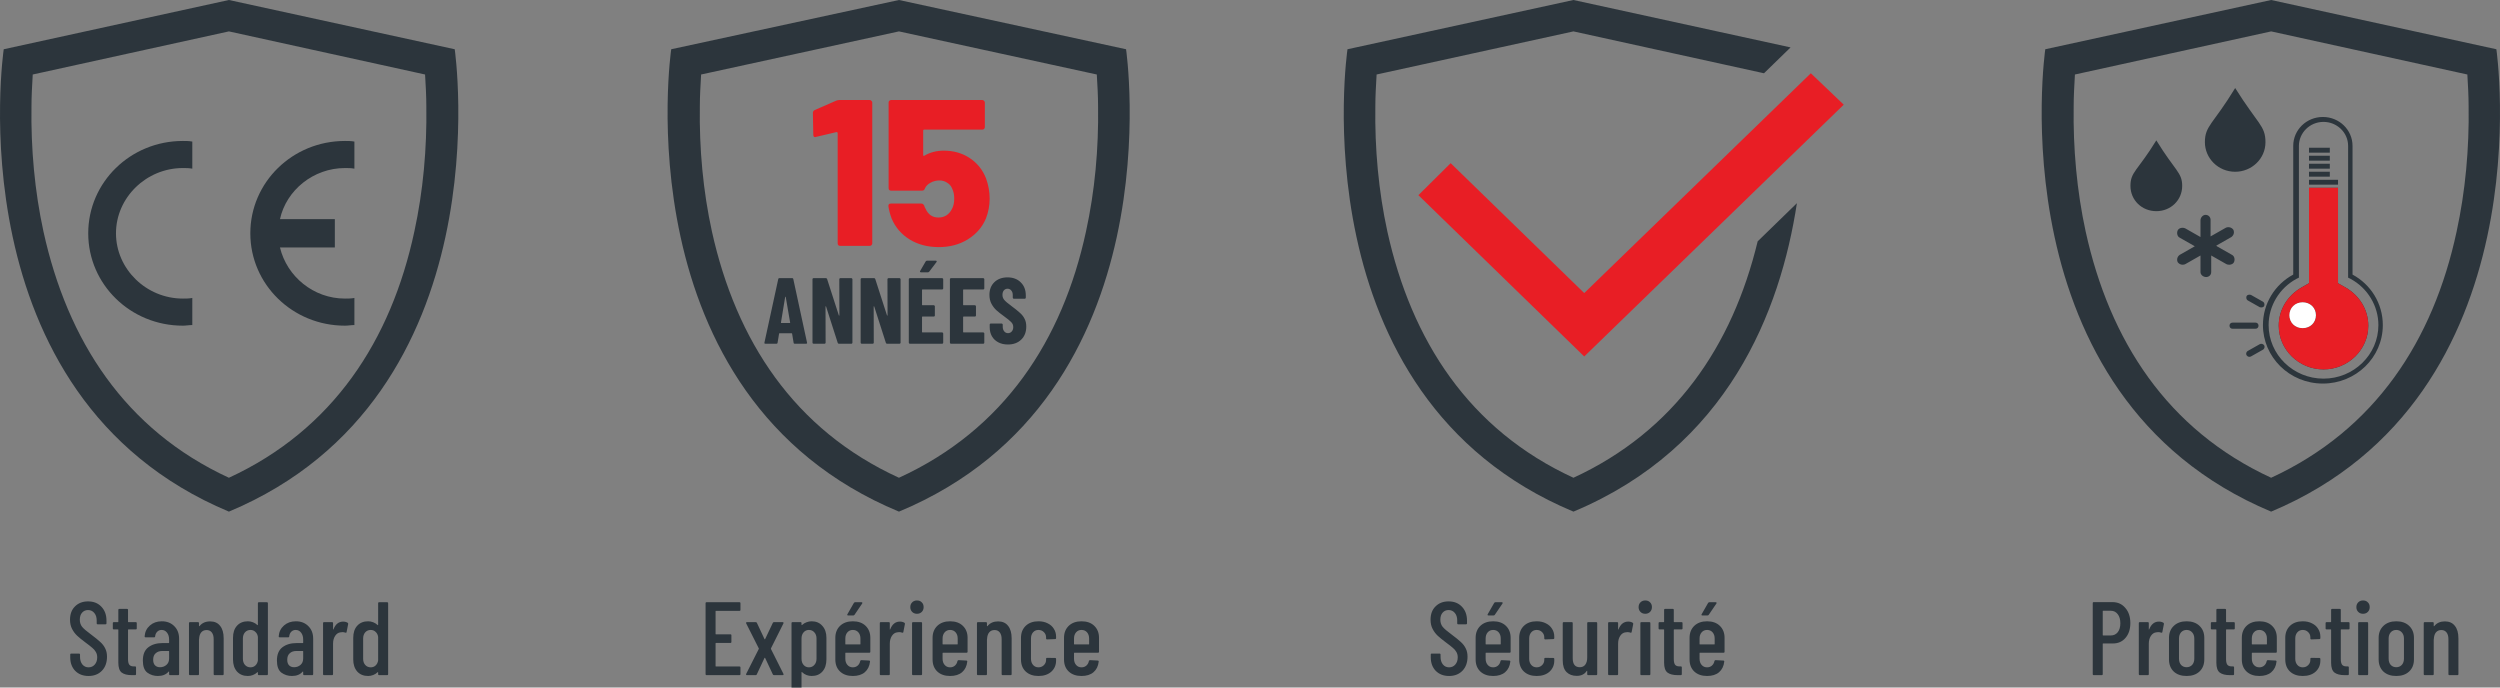
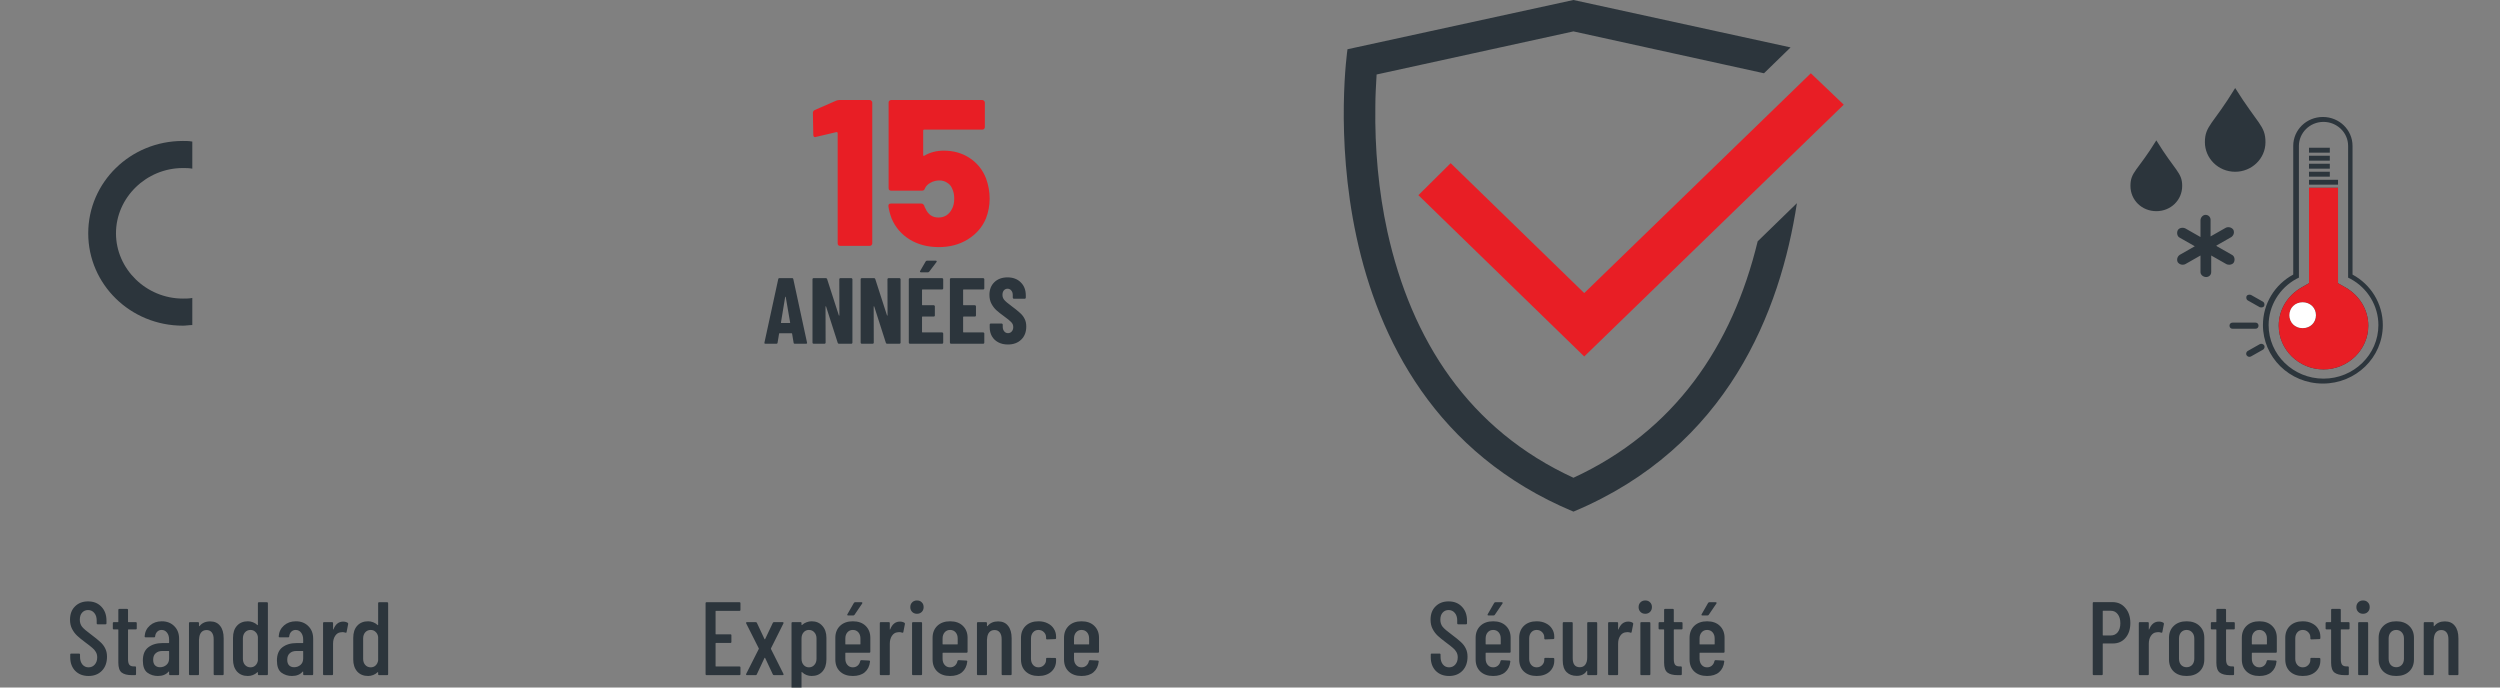
<svg xmlns="http://www.w3.org/2000/svg" width="240" height="66" viewBox="0 0 240 66" fill="none">
  <rect x="0" y="0" width="240" height="66" fill="#808080" stroke="none" />
  <g clip-path="url(#clip0_1_1031)">
    <path d="M8.502 64.894C7.975 64.894 7.549 64.731 7.222 64.404C6.902 64.071 6.742 63.637 6.742 63.104V62.844C6.742 62.777 6.775 62.744 6.842 62.744H7.582C7.649 62.744 7.682 62.777 7.682 62.844V63.054C7.682 63.361 7.759 63.607 7.912 63.794C8.065 63.974 8.262 64.064 8.502 64.064C8.742 64.064 8.939 63.977 9.092 63.804C9.252 63.624 9.332 63.391 9.332 63.104C9.332 62.911 9.289 62.741 9.202 62.594C9.122 62.447 9.012 62.317 8.872 62.204C8.739 62.084 8.519 61.911 8.212 61.684C7.872 61.431 7.605 61.214 7.412 61.034C7.219 60.854 7.055 60.637 6.922 60.384C6.789 60.131 6.722 59.834 6.722 59.494C6.722 58.954 6.882 58.527 7.202 58.214C7.522 57.894 7.939 57.734 8.452 57.734C8.985 57.734 9.412 57.904 9.732 58.244C10.059 58.584 10.222 59.031 10.222 59.584V59.834C10.222 59.901 10.189 59.934 10.122 59.934H9.382C9.315 59.934 9.282 59.901 9.282 59.834V59.564C9.282 59.264 9.205 59.024 9.052 58.844C8.899 58.657 8.699 58.564 8.452 58.564C8.219 58.564 8.029 58.647 7.882 58.814C7.735 58.974 7.662 59.201 7.662 59.494C7.662 59.761 7.735 59.987 7.882 60.174C8.029 60.354 8.312 60.597 8.732 60.904C9.132 61.204 9.432 61.447 9.632 61.634C9.839 61.821 9.995 62.027 10.102 62.254C10.215 62.474 10.272 62.737 10.272 63.044C10.272 63.604 10.109 64.054 9.782 64.394C9.455 64.727 9.029 64.894 8.502 64.894ZM13.13 60.324C13.13 60.391 13.097 60.424 13.03 60.424H12.33C12.303 60.424 12.29 60.437 12.29 60.464V63.274C12.29 63.541 12.336 63.727 12.43 63.834C12.523 63.934 12.67 63.981 12.87 63.974H12.96C13.027 63.974 13.06 64.007 13.06 64.074V64.714C13.06 64.781 13.027 64.814 12.96 64.814H12.65C12.223 64.814 11.9 64.731 11.68 64.564C11.466 64.397 11.36 64.081 11.36 63.614V60.464C11.36 60.437 11.347 60.424 11.32 60.424H10.93C10.863 60.424 10.83 60.391 10.83 60.324V59.824C10.83 59.757 10.863 59.724 10.93 59.724H11.32C11.347 59.724 11.36 59.711 11.36 59.684V58.554C11.36 58.487 11.393 58.454 11.46 58.454H12.19C12.257 58.454 12.29 58.487 12.29 58.554V59.684C12.29 59.711 12.303 59.724 12.33 59.724H13.03C13.097 59.724 13.13 59.757 13.13 59.824V60.324ZM15.534 59.644C16.02 59.644 16.417 59.797 16.724 60.104C17.037 60.411 17.194 60.814 17.194 61.314V64.714C17.194 64.781 17.16 64.814 17.094 64.814H16.334C16.267 64.814 16.234 64.781 16.234 64.714V64.494C16.234 64.481 16.227 64.471 16.214 64.464C16.207 64.457 16.197 64.461 16.184 64.474C15.95 64.754 15.607 64.894 15.154 64.894C14.774 64.894 14.437 64.787 14.144 64.574C13.857 64.354 13.714 63.967 13.714 63.414C13.714 62.834 13.887 62.411 14.234 62.144C14.587 61.871 15.047 61.734 15.614 61.734H16.194C16.22 61.734 16.234 61.721 16.234 61.694V61.404C16.234 61.124 16.167 60.901 16.034 60.734C15.9 60.561 15.727 60.474 15.514 60.474C15.347 60.474 15.207 60.531 15.094 60.644C14.98 60.757 14.914 60.904 14.894 61.084C14.894 61.151 14.86 61.184 14.794 61.184H13.984C13.917 61.184 13.884 61.151 13.884 61.084C13.917 60.657 14.087 60.311 14.394 60.044C14.7 59.777 15.08 59.644 15.534 59.644ZM15.364 64.054C15.597 64.054 15.8 63.981 15.974 63.834C16.147 63.687 16.234 63.481 16.234 63.214V62.534C16.234 62.507 16.22 62.494 16.194 62.494H15.584C15.317 62.494 15.104 62.567 14.944 62.714C14.784 62.854 14.704 63.061 14.704 63.334C14.704 63.574 14.764 63.754 14.884 63.874C15.004 63.994 15.164 64.054 15.364 64.054ZM20.172 59.654C20.592 59.654 20.912 59.797 21.132 60.084C21.358 60.364 21.472 60.764 21.472 61.284V64.714C21.472 64.781 21.438 64.814 21.372 64.814H20.612C20.545 64.814 20.512 64.781 20.512 64.714V61.364C20.512 61.084 20.452 60.867 20.332 60.714C20.212 60.561 20.045 60.484 19.832 60.484C19.612 60.484 19.438 60.561 19.312 60.714C19.192 60.861 19.125 61.071 19.112 61.344C19.112 61.384 19.108 61.404 19.102 61.404V64.714C19.102 64.781 19.068 64.814 19.002 64.814H18.242C18.175 64.814 18.142 64.781 18.142 64.714V59.824C18.142 59.757 18.175 59.724 18.242 59.724H19.002C19.068 59.724 19.102 59.757 19.102 59.824V60.094C19.102 60.107 19.108 60.117 19.122 60.124C19.135 60.124 19.148 60.114 19.162 60.094C19.402 59.801 19.738 59.654 20.172 59.654ZM24.758 57.914C24.758 57.847 24.791 57.814 24.858 57.814H25.618C25.685 57.814 25.718 57.847 25.718 57.914V64.714C25.718 64.781 25.685 64.814 25.618 64.814H24.858C24.791 64.814 24.758 64.781 24.758 64.714V64.554C24.758 64.541 24.752 64.531 24.738 64.524C24.732 64.517 24.721 64.521 24.708 64.534C24.581 64.654 24.438 64.744 24.278 64.804C24.118 64.864 23.958 64.894 23.798 64.894C23.358 64.894 23.008 64.751 22.748 64.464C22.495 64.171 22.368 63.787 22.368 63.314V61.234C22.368 60.741 22.495 60.354 22.748 60.074C23.008 59.787 23.358 59.644 23.798 59.644C23.958 59.644 24.118 59.674 24.278 59.734C24.438 59.794 24.581 59.884 24.708 60.004C24.721 60.017 24.732 60.021 24.738 60.014C24.752 60.007 24.758 59.997 24.758 59.984V57.914ZM24.048 64.064C24.235 64.064 24.392 64.004 24.518 63.884C24.651 63.757 24.732 63.594 24.758 63.394V61.144C24.732 60.944 24.651 60.784 24.518 60.664C24.392 60.537 24.235 60.474 24.048 60.474C23.835 60.474 23.658 60.551 23.518 60.704C23.385 60.857 23.318 61.054 23.318 61.294V63.244C23.318 63.484 23.385 63.681 23.518 63.834C23.658 63.987 23.835 64.064 24.048 64.064ZM28.405 59.644C28.892 59.644 29.288 59.797 29.595 60.104C29.908 60.411 30.065 60.814 30.065 61.314V64.714C30.065 64.781 30.032 64.814 29.965 64.814H29.205C29.138 64.814 29.105 64.781 29.105 64.714V64.494C29.105 64.481 29.098 64.471 29.085 64.464C29.078 64.457 29.068 64.461 29.055 64.474C28.822 64.754 28.478 64.894 28.025 64.894C27.645 64.894 27.308 64.787 27.015 64.574C26.728 64.354 26.585 63.967 26.585 63.414C26.585 62.834 26.758 62.411 27.105 62.144C27.458 61.871 27.918 61.734 28.485 61.734H29.065C29.091 61.734 29.105 61.721 29.105 61.694V61.404C29.105 61.124 29.038 60.901 28.905 60.734C28.771 60.561 28.598 60.474 28.385 60.474C28.218 60.474 28.078 60.531 27.965 60.644C27.852 60.757 27.785 60.904 27.765 61.084C27.765 61.151 27.732 61.184 27.665 61.184H26.855C26.788 61.184 26.755 61.151 26.755 61.084C26.788 60.657 26.958 60.311 27.265 60.044C27.572 59.777 27.951 59.644 28.405 59.644ZM28.235 64.054C28.468 64.054 28.672 63.981 28.845 63.834C29.018 63.687 29.105 63.481 29.105 63.214V62.534C29.105 62.507 29.091 62.494 29.065 62.494H28.455C28.188 62.494 27.975 62.567 27.815 62.714C27.655 62.854 27.575 63.061 27.575 63.334C27.575 63.574 27.635 63.754 27.755 63.874C27.875 63.994 28.035 64.054 28.235 64.054ZM32.943 59.674C33.109 59.674 33.253 59.711 33.373 59.784C33.419 59.811 33.436 59.854 33.423 59.914L33.273 60.674C33.266 60.734 33.226 60.754 33.153 60.734C33.066 60.701 32.973 60.684 32.873 60.684C32.833 60.684 32.773 60.691 32.693 60.704C32.486 60.724 32.313 60.837 32.173 61.044C32.039 61.251 31.973 61.501 31.973 61.794V64.714C31.973 64.781 31.939 64.814 31.873 64.814H31.113C31.046 64.814 31.013 64.781 31.013 64.714V59.824C31.013 59.757 31.046 59.724 31.113 59.724H31.873C31.939 59.724 31.973 59.757 31.973 59.824V60.404C31.973 60.424 31.976 60.437 31.983 60.444C31.996 60.444 32.006 60.434 32.013 60.414C32.206 59.921 32.516 59.674 32.943 59.674ZM36.301 57.914C36.301 57.847 36.334 57.814 36.401 57.814H37.161C37.228 57.814 37.261 57.847 37.261 57.914V64.714C37.261 64.781 37.228 64.814 37.161 64.814H36.401C36.334 64.814 36.301 64.781 36.301 64.714V64.554C36.301 64.541 36.294 64.531 36.281 64.524C36.275 64.517 36.264 64.521 36.251 64.534C36.124 64.654 35.981 64.744 35.821 64.804C35.661 64.864 35.501 64.894 35.341 64.894C34.901 64.894 34.551 64.751 34.291 64.464C34.038 64.171 33.911 63.787 33.911 63.314V61.234C33.911 60.741 34.038 60.354 34.291 60.074C34.551 59.787 34.901 59.644 35.341 59.644C35.501 59.644 35.661 59.674 35.821 59.734C35.981 59.794 36.124 59.884 36.251 60.004C36.264 60.017 36.275 60.021 36.281 60.014C36.294 60.007 36.301 59.997 36.301 59.984V57.914ZM35.591 64.064C35.778 64.064 35.934 64.004 36.061 63.884C36.194 63.757 36.275 63.594 36.301 63.394V61.144C36.275 60.944 36.194 60.784 36.061 60.664C35.934 60.537 35.778 60.474 35.591 60.474C35.378 60.474 35.201 60.551 35.061 60.704C34.928 60.857 34.861 61.054 34.861 61.294V63.244C34.861 63.484 34.928 63.681 35.061 63.834C35.201 63.987 35.378 64.064 35.591 64.064Z" fill="#2C353C" />
-     <path fill-rule="evenodd" clip-rule="evenodd" d="M43.653 4.728C43.653 4.728 48.498 38.005 21.975 49.116C-4.547 38.005 0.358 4.728 0.358 4.728L21.975 0L43.653 4.728ZM21.975 45.865C31.966 41.255 37.537 32.685 39.778 22.224C40.626 18.323 40.989 14.244 40.928 10.225C40.928 9.22 40.868 8.156 40.807 7.152L21.975 3.014L3.143 7.152C3.082 8.216 3.022 9.22 3.022 10.225C2.961 14.244 3.325 18.323 4.172 22.224C6.473 32.685 11.984 41.255 21.975 45.865Z" fill="#2C353C" />
    <path fill-rule="evenodd" clip-rule="evenodd" d="M18.461 28.604V31.204C18.158 31.204 17.855 31.264 17.553 31.264C12.527 31.264 8.47 27.304 8.47 22.398C8.47 17.492 12.527 13.532 17.553 13.532C17.855 13.532 18.158 13.532 18.461 13.591V16.192C18.158 16.133 17.855 16.133 17.553 16.133C14.041 16.133 11.134 18.97 11.134 22.398C11.134 25.826 14.041 28.663 17.553 28.663C17.855 28.663 18.158 28.663 18.461 28.604Z" fill="#2C353C" />
-     <path fill-rule="evenodd" clip-rule="evenodd" d="M26.877 21.038H32.145V23.757H26.877C27.543 26.535 30.087 28.663 33.114 28.663C33.417 28.663 33.72 28.663 34.023 28.604V31.204C33.72 31.204 33.417 31.264 33.114 31.264C28.088 31.264 24.031 27.304 24.031 22.398C24.031 17.492 28.088 13.532 33.114 13.532C33.417 13.532 33.72 13.532 34.023 13.591V16.192C33.72 16.133 33.417 16.133 33.114 16.133C30.087 16.133 27.483 18.261 26.877 21.038Z" fill="#2C353C" />
    <path d="M71.085 58.544C71.085 58.61 71.052 58.644 70.985 58.644H68.735C68.709 58.644 68.695 58.657 68.695 58.684V60.853C68.695 60.88 68.709 60.894 68.735 60.894H70.115C70.182 60.894 70.215 60.927 70.215 60.993V61.623C70.215 61.69 70.182 61.724 70.115 61.724H68.735C68.709 61.724 68.695 61.737 68.695 61.764V63.944C68.695 63.97 68.709 63.983 68.735 63.983H70.985C71.052 63.983 71.085 64.017 71.085 64.084V64.713C71.085 64.78 71.052 64.814 70.985 64.814H67.835C67.769 64.814 67.735 64.78 67.735 64.713V57.913C67.735 57.847 67.769 57.813 67.835 57.813H70.985C71.052 57.813 71.085 57.847 71.085 57.913V58.544ZM71.702 64.814C71.668 64.814 71.645 64.803 71.632 64.784C71.618 64.757 71.618 64.727 71.632 64.694L72.842 62.303C72.855 62.283 72.855 62.264 72.842 62.243L71.632 59.843C71.625 59.83 71.622 59.813 71.622 59.794C71.622 59.747 71.648 59.724 71.702 59.724H72.542C72.602 59.724 72.642 59.747 72.662 59.794L73.392 61.353C73.398 61.367 73.408 61.373 73.422 61.373C73.435 61.373 73.445 61.367 73.452 61.353L74.192 59.794C74.212 59.747 74.252 59.724 74.312 59.724H75.142C75.175 59.724 75.198 59.737 75.212 59.764C75.225 59.783 75.225 59.81 75.212 59.843L74.012 62.243C74.005 62.264 74.005 62.283 74.012 62.303L75.212 64.694C75.218 64.707 75.222 64.724 75.222 64.743C75.222 64.79 75.195 64.814 75.142 64.814H74.312C74.252 64.814 74.212 64.79 74.192 64.743L73.452 63.163C73.445 63.15 73.435 63.144 73.422 63.144C73.408 63.144 73.398 63.15 73.392 63.163L72.652 64.743C72.632 64.79 72.595 64.814 72.542 64.814H71.702ZM77.916 59.644C78.349 59.644 78.693 59.79 78.946 60.084C79.206 60.37 79.336 60.75 79.336 61.224V63.303C79.336 63.797 79.206 64.187 78.946 64.474C78.693 64.754 78.349 64.894 77.916 64.894C77.756 64.894 77.593 64.864 77.426 64.803C77.266 64.743 77.123 64.65 76.996 64.523C76.963 64.504 76.946 64.51 76.946 64.543V66.624C76.946 66.69 76.913 66.724 76.846 66.724H76.086C76.019 66.724 75.986 66.69 75.986 66.624V59.824C75.986 59.757 76.019 59.724 76.086 59.724H76.846C76.913 59.724 76.946 59.757 76.946 59.824V59.983C76.946 59.997 76.953 60.007 76.966 60.014C76.979 60.014 76.993 60.007 77.006 59.993C77.133 59.873 77.276 59.787 77.436 59.733C77.596 59.673 77.756 59.644 77.916 59.644ZM78.386 61.294C78.386 61.053 78.316 60.857 78.176 60.703C78.043 60.55 77.869 60.474 77.656 60.474C77.449 60.474 77.279 60.55 77.146 60.703C77.013 60.857 76.946 61.053 76.946 61.294V63.243C76.946 63.483 77.013 63.68 77.146 63.834C77.279 63.987 77.449 64.064 77.656 64.064C77.869 64.064 78.043 63.987 78.176 63.834C78.316 63.68 78.386 63.483 78.386 63.243V61.294ZM83.552 62.563C83.552 62.63 83.518 62.663 83.452 62.663H81.192C81.165 62.663 81.152 62.677 81.152 62.703V63.243C81.152 63.483 81.218 63.68 81.352 63.834C81.485 63.987 81.658 64.064 81.872 64.064C82.058 64.064 82.215 64.007 82.342 63.894C82.468 63.78 82.548 63.633 82.582 63.453C82.602 63.4 82.638 63.373 82.692 63.373L83.432 63.413C83.465 63.413 83.488 63.423 83.502 63.444C83.522 63.464 83.528 63.487 83.522 63.514C83.475 63.947 83.308 64.287 83.022 64.534C82.742 64.773 82.358 64.894 81.872 64.894C81.358 64.894 80.948 64.75 80.642 64.463C80.342 64.177 80.192 63.794 80.192 63.313V61.233C80.192 60.76 80.342 60.377 80.642 60.084C80.948 59.79 81.358 59.644 81.872 59.644C82.392 59.644 82.802 59.79 83.102 60.084C83.402 60.377 83.552 60.76 83.552 61.233V62.563ZM81.872 60.474C81.658 60.474 81.485 60.55 81.352 60.703C81.218 60.857 81.152 61.053 81.152 61.294V61.824C81.152 61.85 81.165 61.864 81.192 61.864H82.562C82.588 61.864 82.602 61.85 82.602 61.824V61.294C82.602 61.053 82.535 60.857 82.402 60.703C82.268 60.55 82.092 60.474 81.872 60.474ZM81.422 59.084C81.382 59.084 81.355 59.074 81.342 59.053C81.328 59.027 81.332 58.997 81.352 58.964L81.972 57.883C82.005 57.837 82.045 57.813 82.092 57.813H82.702C82.742 57.813 82.768 57.827 82.782 57.853C82.795 57.873 82.792 57.9 82.772 57.934L82.032 59.023C82.005 59.063 81.965 59.084 81.912 59.084H81.422ZM86.391 59.673C86.558 59.673 86.701 59.71 86.821 59.783C86.868 59.81 86.885 59.853 86.871 59.913L86.721 60.673C86.715 60.733 86.675 60.754 86.601 60.733C86.515 60.7 86.421 60.684 86.321 60.684C86.281 60.684 86.221 60.69 86.141 60.703C85.935 60.724 85.761 60.837 85.621 61.044C85.488 61.25 85.421 61.5 85.421 61.794V64.713C85.421 64.78 85.388 64.814 85.321 64.814H84.561C84.495 64.814 84.461 64.78 84.461 64.713V59.824C84.461 59.757 84.495 59.724 84.561 59.724H85.321C85.388 59.724 85.421 59.757 85.421 59.824V60.404C85.421 60.423 85.425 60.437 85.431 60.444C85.445 60.444 85.455 60.434 85.461 60.413C85.655 59.92 85.965 59.673 86.391 59.673ZM88.028 58.923C87.842 58.923 87.689 58.864 87.569 58.743C87.448 58.623 87.388 58.47 87.388 58.283C87.388 58.097 87.448 57.944 87.569 57.824C87.689 57.703 87.842 57.644 88.028 57.644C88.222 57.644 88.375 57.703 88.489 57.824C88.609 57.937 88.668 58.09 88.668 58.283C88.668 58.47 88.609 58.623 88.489 58.743C88.368 58.864 88.215 58.923 88.028 58.923ZM87.659 64.814C87.592 64.814 87.558 64.78 87.558 64.713V59.824C87.558 59.757 87.592 59.724 87.659 59.724H88.418C88.485 59.724 88.519 59.757 88.519 59.824V64.713C88.519 64.78 88.485 64.814 88.418 64.814H87.659ZM92.888 62.563C92.888 62.63 92.854 62.663 92.788 62.663H90.528C90.501 62.663 90.488 62.677 90.488 62.703V63.243C90.488 63.483 90.554 63.68 90.688 63.834C90.821 63.987 90.994 64.064 91.208 64.064C91.394 64.064 91.551 64.007 91.678 63.894C91.804 63.78 91.884 63.633 91.918 63.453C91.938 63.4 91.974 63.373 92.028 63.373L92.768 63.413C92.801 63.413 92.824 63.423 92.838 63.444C92.858 63.464 92.864 63.487 92.858 63.514C92.811 63.947 92.644 64.287 92.358 64.534C92.078 64.773 91.694 64.894 91.208 64.894C90.694 64.894 90.284 64.75 89.978 64.463C89.678 64.177 89.528 63.794 89.528 63.313V61.233C89.528 60.76 89.678 60.377 89.978 60.084C90.284 59.79 90.694 59.644 91.208 59.644C91.728 59.644 92.138 59.79 92.438 60.084C92.738 60.377 92.888 60.76 92.888 61.233V62.563ZM91.208 60.474C90.994 60.474 90.821 60.55 90.688 60.703C90.554 60.857 90.488 61.053 90.488 61.294V61.824C90.488 61.85 90.501 61.864 90.528 61.864H91.898C91.924 61.864 91.938 61.85 91.938 61.824V61.294C91.938 61.053 91.871 60.857 91.738 60.703C91.604 60.55 91.428 60.474 91.208 60.474ZM95.818 59.654C96.238 59.654 96.558 59.797 96.778 60.084C97.004 60.364 97.118 60.764 97.118 61.283V64.713C97.118 64.78 97.084 64.814 97.018 64.814H96.258C96.191 64.814 96.158 64.78 96.158 64.713V61.364C96.158 61.084 96.098 60.867 95.978 60.714C95.858 60.56 95.691 60.483 95.478 60.483C95.258 60.483 95.084 60.56 94.958 60.714C94.838 60.86 94.771 61.07 94.758 61.343C94.758 61.383 94.754 61.404 94.748 61.404V64.713C94.748 64.78 94.714 64.814 94.648 64.814H93.888C93.821 64.814 93.788 64.78 93.788 64.713V59.824C93.788 59.757 93.821 59.724 93.888 59.724H94.648C94.714 59.724 94.748 59.757 94.748 59.824V60.093C94.748 60.107 94.754 60.117 94.768 60.123C94.781 60.123 94.794 60.114 94.808 60.093C95.048 59.8 95.384 59.654 95.818 59.654ZM99.694 64.894C99.181 64.894 98.771 64.75 98.464 64.463C98.164 64.177 98.014 63.79 98.014 63.303V61.233C98.014 60.76 98.164 60.377 98.464 60.084C98.771 59.79 99.181 59.644 99.694 59.644C100.034 59.644 100.331 59.71 100.584 59.843C100.844 59.97 101.041 60.147 101.174 60.373C101.314 60.593 101.384 60.843 101.384 61.123V61.254C101.384 61.32 101.351 61.353 101.284 61.353L100.524 61.383C100.457 61.383 100.424 61.35 100.424 61.283V61.184C100.424 60.99 100.354 60.824 100.214 60.684C100.074 60.544 99.901 60.474 99.694 60.474C99.481 60.474 99.307 60.55 99.174 60.703C99.041 60.857 98.974 61.053 98.974 61.294V63.243C98.974 63.483 99.041 63.68 99.174 63.834C99.307 63.987 99.481 64.064 99.694 64.064C99.901 64.064 100.074 63.993 100.214 63.853C100.354 63.714 100.424 63.547 100.424 63.353V63.254C100.424 63.187 100.457 63.154 100.524 63.154L101.284 63.163C101.351 63.163 101.384 63.197 101.384 63.264V63.413C101.384 63.847 101.231 64.204 100.924 64.484C100.617 64.757 100.207 64.894 99.694 64.894ZM105.505 62.563C105.505 62.63 105.472 62.663 105.405 62.663H103.145C103.118 62.663 103.105 62.677 103.105 62.703V63.243C103.105 63.483 103.172 63.68 103.305 63.834C103.438 63.987 103.612 64.064 103.825 64.064C104.012 64.064 104.168 64.007 104.295 63.894C104.422 63.78 104.502 63.633 104.535 63.453C104.555 63.4 104.592 63.373 104.645 63.373L105.385 63.413C105.418 63.413 105.442 63.423 105.455 63.444C105.475 63.464 105.482 63.487 105.475 63.514C105.428 63.947 105.262 64.287 104.975 64.534C104.695 64.773 104.312 64.894 103.825 64.894C103.312 64.894 102.902 64.75 102.595 64.463C102.295 64.177 102.145 63.794 102.145 63.313V61.233C102.145 60.76 102.295 60.377 102.595 60.084C102.902 59.79 103.312 59.644 103.825 59.644C104.345 59.644 104.755 59.79 105.055 60.084C105.355 60.377 105.505 60.76 105.505 61.233V62.563ZM103.825 60.474C103.612 60.474 103.438 60.55 103.305 60.703C103.172 60.857 103.105 61.053 103.105 61.294V61.824C103.105 61.85 103.118 61.864 103.145 61.864H104.515C104.542 61.864 104.555 61.85 104.555 61.824V61.294C104.555 61.053 104.488 60.857 104.355 60.703C104.222 60.55 104.045 60.474 103.825 60.474Z" fill="#2C353C" />
-     <path fill-rule="evenodd" clip-rule="evenodd" d="M108.102 4.728C108.102 4.728 112.988 38.005 86.3 49.116C59.551 38.005 64.437 4.728 64.437 4.728L86.3 0L108.102 4.728ZM86.3 45.865C96.377 41.255 101.995 32.685 104.255 22.224C105.11 18.323 105.476 14.244 105.415 10.225C105.415 9.22 105.354 8.156 105.293 7.152L86.3 3.014L67.307 7.152C67.246 8.216 67.185 9.22 67.185 10.225C67.124 14.244 67.49 18.323 68.345 22.224C70.666 32.685 76.223 41.255 86.3 45.865Z" fill="#2C353C" />
    <path d="M80.277 9.662C80.383 9.622 80.483 9.602 80.577 9.602H83.497C83.563 9.602 83.617 9.629 83.657 9.682C83.71 9.722 83.737 9.776 83.737 9.842V23.362C83.737 23.429 83.71 23.489 83.657 23.542C83.617 23.582 83.563 23.602 83.497 23.602H80.657C80.59 23.602 80.53 23.582 80.477 23.542C80.437 23.489 80.417 23.429 80.417 23.362V12.782C80.417 12.756 80.403 12.729 80.377 12.702C80.35 12.676 80.323 12.669 80.297 12.682L78.337 13.142L78.257 13.162C78.137 13.162 78.077 13.089 78.077 12.942L78.037 10.842C78.037 10.709 78.097 10.616 78.217 10.562L80.277 9.662ZM94.666 17.142C94.893 17.782 95.006 18.422 95.006 19.062C95.006 19.729 94.886 20.369 94.646 20.982C94.299 21.809 93.719 22.476 92.906 22.982C92.106 23.476 91.179 23.722 90.126 23.722C89.073 23.722 88.146 23.482 87.346 23.002C86.546 22.509 85.966 21.842 85.606 21.002C85.459 20.629 85.353 20.229 85.286 19.802V19.762C85.286 19.616 85.366 19.542 85.526 19.542H88.446C88.566 19.542 88.659 19.609 88.726 19.742C88.739 19.822 88.786 19.929 88.866 20.062C89.119 20.609 89.526 20.882 90.086 20.882C90.366 20.882 90.619 20.816 90.846 20.682C91.073 20.536 91.253 20.329 91.386 20.062C91.533 19.796 91.606 19.462 91.606 19.062C91.606 18.689 91.539 18.369 91.406 18.102C91.313 17.862 91.153 17.676 90.926 17.542C90.713 17.396 90.466 17.322 90.186 17.322C89.879 17.322 89.593 17.396 89.326 17.542C89.059 17.689 88.879 17.876 88.786 18.102C88.746 18.236 88.659 18.302 88.526 18.302H85.546C85.479 18.302 85.419 18.282 85.366 18.242C85.326 18.189 85.306 18.129 85.306 18.062V9.842C85.306 9.776 85.326 9.722 85.366 9.682C85.419 9.629 85.479 9.602 85.546 9.602H94.306C94.373 9.602 94.426 9.629 94.466 9.682C94.519 9.722 94.546 9.776 94.546 9.842V12.202C94.546 12.269 94.519 12.329 94.466 12.382C94.426 12.422 94.373 12.442 94.306 12.442H88.726C88.659 12.442 88.626 12.476 88.626 12.542V14.882C88.626 14.922 88.639 14.949 88.666 14.962C88.693 14.976 88.719 14.969 88.746 14.942C89.293 14.622 89.913 14.462 90.606 14.462C91.553 14.462 92.386 14.702 93.106 15.182C93.826 15.662 94.346 16.316 94.666 17.142Z" fill="#E81E25" />
    <path d="M76.303 33C76.231 33 76.192 32.967 76.186 32.901L76.042 32.037C76.042 32.007 76.024 31.992 75.988 31.992H74.845C74.809 31.992 74.791 32.007 74.791 32.037L74.647 32.901C74.641 32.967 74.602 33 74.53 33H73.477C73.399 33 73.369 32.961 73.387 32.883L74.71 26.799C74.722 26.733 74.761 26.7 74.827 26.7H76.042C76.108 26.7 76.147 26.733 76.159 26.799L77.473 32.883L77.482 32.919C77.482 32.973 77.449 33 77.383 33H76.303ZM74.971 30.966C74.971 30.996 74.983 31.011 75.007 31.011H75.817C75.847 31.011 75.859 30.996 75.853 30.966L75.43 28.509C75.424 28.491 75.415 28.482 75.403 28.482C75.391 28.482 75.382 28.491 75.376 28.509L74.971 30.966ZM80.573 26.808C80.573 26.778 80.582 26.754 80.6 26.736C80.624 26.712 80.651 26.7 80.681 26.7H81.725C81.755 26.7 81.779 26.712 81.797 26.736C81.821 26.754 81.833 26.778 81.833 26.808V32.892C81.833 32.922 81.821 32.949 81.797 32.973C81.779 32.991 81.755 33 81.725 33H80.537C80.477 33 80.438 32.97 80.42 32.91L79.304 29.427C79.298 29.409 79.286 29.403 79.268 29.409C79.256 29.409 79.25 29.418 79.25 29.436L79.259 32.892C79.259 32.922 79.247 32.949 79.223 32.973C79.205 32.991 79.181 33 79.151 33H78.107C78.077 33 78.05 32.991 78.026 32.973C78.008 32.949 77.999 32.922 77.999 32.892V26.808C77.999 26.778 78.008 26.754 78.026 26.736C78.05 26.712 78.077 26.7 78.107 26.7H79.286C79.346 26.7 79.385 26.73 79.403 26.79L80.528 30.273C80.534 30.291 80.543 30.3 80.555 30.3C80.573 30.294 80.582 30.282 80.582 30.264L80.573 26.808ZM85.196 26.808C85.196 26.778 85.205 26.754 85.223 26.736C85.247 26.712 85.274 26.7 85.304 26.7H86.348C86.378 26.7 86.402 26.712 86.42 26.736C86.444 26.754 86.456 26.778 86.456 26.808V32.892C86.456 32.922 86.444 32.949 86.42 32.973C86.402 32.991 86.378 33 86.348 33H85.16C85.1 33 85.061 32.97 85.043 32.91L83.927 29.427C83.921 29.409 83.909 29.403 83.891 29.409C83.879 29.409 83.873 29.418 83.873 29.436L83.882 32.892C83.882 32.922 83.87 32.949 83.846 32.973C83.828 32.991 83.804 33 83.774 33H82.73C82.7 33 82.673 32.991 82.649 32.973C82.631 32.949 82.622 32.922 82.622 32.892V26.808C82.622 26.778 82.631 26.754 82.649 26.736C82.673 26.712 82.7 26.7 82.73 26.7H83.909C83.969 26.7 84.008 26.73 84.026 26.79L85.151 30.273C85.157 30.291 85.166 30.3 85.178 30.3C85.196 30.294 85.205 30.282 85.205 30.264L85.196 26.808ZM90.548 27.681C90.548 27.711 90.536 27.738 90.512 27.762C90.494 27.78 90.47 27.789 90.44 27.789H88.559C88.529 27.789 88.514 27.804 88.514 27.834V29.256C88.514 29.286 88.529 29.301 88.559 29.301H89.639C89.669 29.301 89.693 29.313 89.711 29.337C89.735 29.355 89.747 29.379 89.747 29.409V30.282C89.747 30.312 89.735 30.339 89.711 30.363C89.693 30.381 89.669 30.39 89.639 30.39H88.559C88.529 30.39 88.514 30.405 88.514 30.435V31.866C88.514 31.896 88.529 31.911 88.559 31.911H90.44C90.47 31.911 90.494 31.923 90.512 31.947C90.536 31.965 90.548 31.989 90.548 32.019V32.892C90.548 32.922 90.536 32.949 90.512 32.973C90.494 32.991 90.47 33 90.44 33H87.353C87.323 33 87.296 32.991 87.272 32.973C87.254 32.949 87.245 32.922 87.245 32.892V26.808C87.245 26.778 87.254 26.754 87.272 26.736C87.296 26.712 87.323 26.7 87.353 26.7H90.44C90.47 26.7 90.494 26.712 90.512 26.736C90.536 26.754 90.548 26.778 90.548 26.808V27.681ZM88.415 26.142C88.373 26.142 88.343 26.13 88.325 26.106C88.307 26.082 88.31 26.052 88.334 26.016L88.865 25.098C88.889 25.05 88.934 25.026 89 25.026H89.837C89.897 25.026 89.927 25.047 89.927 25.089C89.927 25.107 89.918 25.131 89.9 25.161L89.207 26.079C89.171 26.121 89.129 26.142 89.081 26.142H88.415ZM94.494 27.681C94.494 27.711 94.482 27.738 94.458 27.762C94.44 27.78 94.416 27.789 94.386 27.789H92.505C92.475 27.789 92.46 27.804 92.46 27.834V29.256C92.46 29.286 92.475 29.301 92.505 29.301H93.585C93.615 29.301 93.639 29.313 93.657 29.337C93.681 29.355 93.693 29.379 93.693 29.409V30.282C93.693 30.312 93.681 30.339 93.657 30.363C93.639 30.381 93.615 30.39 93.585 30.39H92.505C92.475 30.39 92.46 30.405 92.46 30.435V31.866C92.46 31.896 92.475 31.911 92.505 31.911H94.386C94.416 31.911 94.44 31.923 94.458 31.947C94.482 31.965 94.494 31.989 94.494 32.019V32.892C94.494 32.922 94.482 32.949 94.458 32.973C94.44 32.991 94.416 33 94.386 33H91.299C91.269 33 91.242 32.991 91.218 32.973C91.2 32.949 91.191 32.922 91.191 32.892V26.808C91.191 26.778 91.2 26.754 91.218 26.736C91.242 26.712 91.269 26.7 91.299 26.7H94.386C94.416 26.7 94.44 26.712 94.458 26.736C94.482 26.754 94.494 26.778 94.494 26.808V27.681ZM96.758 33.072C96.41 33.072 96.104 33.003 95.84 32.865C95.576 32.727 95.372 32.535 95.228 32.289C95.084 32.037 95.012 31.749 95.012 31.425V31.164C95.012 31.134 95.021 31.11 95.039 31.092C95.063 31.068 95.09 31.056 95.12 31.056H96.155C96.185 31.056 96.209 31.068 96.227 31.092C96.251 31.11 96.263 31.134 96.263 31.164V31.362C96.263 31.548 96.311 31.698 96.407 31.812C96.503 31.926 96.623 31.983 96.767 31.983C96.911 31.983 97.031 31.929 97.127 31.821C97.223 31.713 97.271 31.572 97.271 31.398C97.271 31.218 97.211 31.065 97.091 30.939C96.971 30.807 96.737 30.615 96.389 30.363C96.089 30.147 95.846 29.955 95.66 29.787C95.474 29.619 95.315 29.412 95.183 29.166C95.051 28.92 94.985 28.635 94.985 28.311C94.985 27.801 95.144 27.393 95.462 27.087C95.78 26.781 96.2 26.628 96.722 26.628C97.25 26.628 97.673 26.787 97.991 27.105C98.315 27.423 98.477 27.84 98.477 28.356V28.572C98.477 28.602 98.465 28.629 98.441 28.653C98.423 28.671 98.399 28.68 98.369 28.68H97.334C97.304 28.68 97.277 28.671 97.253 28.653C97.235 28.629 97.226 28.602 97.226 28.572V28.329C97.226 28.143 97.178 27.996 97.082 27.888C96.992 27.774 96.872 27.717 96.722 27.717C96.578 27.717 96.461 27.771 96.371 27.879C96.281 27.981 96.236 28.125 96.236 28.311C96.236 28.491 96.293 28.65 96.407 28.788C96.521 28.926 96.746 29.118 97.082 29.364C97.454 29.64 97.733 29.865 97.919 30.039C98.111 30.207 98.258 30.396 98.36 30.606C98.468 30.81 98.522 31.056 98.522 31.344C98.522 31.872 98.36 32.292 98.036 32.604C97.712 32.916 97.286 33.072 96.758 33.072Z" fill="#2C353C" />
    <path d="M139.113 64.894C138.587 64.894 138.16 64.73 137.833 64.403C137.513 64.07 137.353 63.637 137.353 63.103V62.843C137.353 62.777 137.387 62.743 137.453 62.743H138.193C138.26 62.743 138.293 62.777 138.293 62.843V63.053C138.293 63.36 138.37 63.607 138.523 63.794C138.677 63.974 138.873 64.064 139.113 64.064C139.353 64.064 139.55 63.977 139.703 63.803C139.863 63.623 139.943 63.39 139.943 63.103C139.943 62.91 139.9 62.74 139.813 62.593C139.733 62.447 139.623 62.317 139.483 62.203C139.35 62.084 139.13 61.91 138.823 61.684C138.483 61.43 138.217 61.214 138.023 61.033C137.83 60.853 137.667 60.637 137.533 60.383C137.4 60.13 137.333 59.834 137.333 59.493C137.333 58.953 137.493 58.527 137.813 58.214C138.133 57.894 138.55 57.733 139.063 57.733C139.597 57.733 140.023 57.904 140.343 58.243C140.67 58.584 140.833 59.03 140.833 59.584V59.834C140.833 59.9 140.8 59.934 140.733 59.934H139.993C139.927 59.934 139.893 59.9 139.893 59.834V59.563C139.893 59.264 139.817 59.023 139.663 58.843C139.51 58.657 139.31 58.563 139.063 58.563C138.83 58.563 138.64 58.647 138.493 58.813C138.347 58.974 138.273 59.2 138.273 59.493C138.273 59.76 138.347 59.987 138.493 60.173C138.64 60.353 138.923 60.597 139.343 60.904C139.743 61.203 140.043 61.447 140.243 61.633C140.45 61.82 140.607 62.027 140.713 62.254C140.827 62.474 140.883 62.737 140.883 63.044C140.883 63.603 140.72 64.053 140.393 64.394C140.067 64.727 139.64 64.894 139.113 64.894ZM145.021 62.563C145.021 62.63 144.988 62.663 144.921 62.663H142.661C142.634 62.663 142.621 62.677 142.621 62.703V63.243C142.621 63.483 142.688 63.68 142.821 63.834C142.954 63.987 143.128 64.064 143.341 64.064C143.528 64.064 143.684 64.007 143.811 63.894C143.938 63.78 144.018 63.633 144.051 63.453C144.071 63.4 144.108 63.373 144.161 63.373L144.901 63.413C144.934 63.413 144.958 63.423 144.971 63.444C144.991 63.464 144.998 63.487 144.991 63.514C144.944 63.947 144.778 64.287 144.491 64.534C144.211 64.773 143.828 64.894 143.341 64.894C142.828 64.894 142.418 64.75 142.111 64.463C141.811 64.177 141.661 63.794 141.661 63.313V61.233C141.661 60.76 141.811 60.377 142.111 60.084C142.418 59.79 142.828 59.644 143.341 59.644C143.861 59.644 144.271 59.79 144.571 60.084C144.871 60.377 145.021 60.76 145.021 61.233V62.563ZM143.341 60.474C143.128 60.474 142.954 60.55 142.821 60.703C142.688 60.857 142.621 61.053 142.621 61.294V61.824C142.621 61.85 142.634 61.864 142.661 61.864H144.031C144.058 61.864 144.071 61.85 144.071 61.824V61.294C144.071 61.053 144.004 60.857 143.871 60.703C143.738 60.55 143.561 60.474 143.341 60.474ZM142.891 59.084C142.851 59.084 142.824 59.074 142.811 59.053C142.798 59.027 142.801 58.997 142.821 58.964L143.441 57.883C143.474 57.837 143.514 57.813 143.561 57.813H144.171C144.211 57.813 144.238 57.827 144.251 57.853C144.264 57.873 144.261 57.9 144.241 57.934L143.501 59.023C143.474 59.063 143.434 59.084 143.381 59.084H142.891ZM147.521 64.894C147.007 64.894 146.597 64.75 146.291 64.463C145.991 64.177 145.841 63.79 145.841 63.303V61.233C145.841 60.76 145.991 60.377 146.291 60.084C146.597 59.79 147.007 59.644 147.521 59.644C147.861 59.644 148.157 59.71 148.411 59.843C148.671 59.97 148.867 60.147 149.001 60.373C149.141 60.593 149.211 60.843 149.211 61.123V61.254C149.211 61.32 149.177 61.353 149.111 61.353L148.351 61.383C148.284 61.383 148.251 61.35 148.251 61.283V61.184C148.251 60.99 148.181 60.824 148.041 60.684C147.901 60.544 147.727 60.474 147.521 60.474C147.307 60.474 147.134 60.55 147.001 60.703C146.867 60.857 146.801 61.053 146.801 61.294V63.243C146.801 63.483 146.867 63.68 147.001 63.834C147.134 63.987 147.307 64.064 147.521 64.064C147.727 64.064 147.901 63.993 148.041 63.853C148.181 63.714 148.251 63.547 148.251 63.353V63.254C148.251 63.187 148.284 63.154 148.351 63.154L149.111 63.163C149.177 63.163 149.211 63.197 149.211 63.264V63.413C149.211 63.847 149.057 64.204 148.751 64.484C148.444 64.757 148.034 64.894 147.521 64.894ZM152.372 59.824C152.372 59.757 152.405 59.724 152.472 59.724H153.232C153.298 59.724 153.332 59.757 153.332 59.824V64.713C153.332 64.78 153.298 64.814 153.232 64.814H152.472C152.405 64.814 152.372 64.78 152.372 64.713V64.424C152.372 64.403 152.365 64.394 152.352 64.394C152.345 64.394 152.335 64.4 152.322 64.413C152.122 64.727 151.802 64.883 151.362 64.883C150.962 64.883 150.638 64.763 150.392 64.523C150.145 64.277 150.022 63.904 150.022 63.404V59.824C150.022 59.757 150.055 59.724 150.122 59.724H150.882C150.948 59.724 150.982 59.757 150.982 59.824V63.194C150.982 63.767 151.208 64.053 151.662 64.053C151.888 64.053 152.062 63.974 152.182 63.813C152.308 63.647 152.372 63.42 152.372 63.133V59.824ZM156.308 59.673C156.475 59.673 156.618 59.71 156.738 59.783C156.785 59.81 156.801 59.853 156.788 59.913L156.638 60.673C156.631 60.733 156.591 60.754 156.518 60.733C156.431 60.7 156.338 60.684 156.238 60.684C156.198 60.684 156.138 60.69 156.058 60.703C155.851 60.724 155.678 60.837 155.538 61.044C155.405 61.25 155.338 61.5 155.338 61.794V64.713C155.338 64.78 155.305 64.814 155.238 64.814H154.478C154.411 64.814 154.378 64.78 154.378 64.713V59.824C154.378 59.757 154.411 59.724 154.478 59.724H155.238C155.305 59.724 155.338 59.757 155.338 59.824V60.404C155.338 60.423 155.341 60.437 155.348 60.444C155.361 60.444 155.371 60.434 155.378 60.413C155.571 59.92 155.881 59.673 156.308 59.673ZM157.945 58.923C157.758 58.923 157.605 58.864 157.485 58.743C157.365 58.623 157.305 58.47 157.305 58.283C157.305 58.097 157.365 57.944 157.485 57.824C157.605 57.703 157.758 57.644 157.945 57.644C158.138 57.644 158.292 57.703 158.405 57.824C158.525 57.937 158.585 58.09 158.585 58.283C158.585 58.47 158.525 58.623 158.405 58.743C158.285 58.864 158.132 58.923 157.945 58.923ZM157.575 64.814C157.508 64.814 157.475 64.78 157.475 64.713V59.824C157.475 59.757 157.508 59.724 157.575 59.724H158.335C158.402 59.724 158.435 59.757 158.435 59.824V64.713C158.435 64.78 158.402 64.814 158.335 64.814H157.575ZM161.524 60.324C161.524 60.39 161.491 60.423 161.424 60.423H160.724C160.698 60.423 160.684 60.437 160.684 60.464V63.273C160.684 63.54 160.731 63.727 160.824 63.834C160.918 63.934 161.064 63.98 161.264 63.974H161.354C161.421 63.974 161.454 64.007 161.454 64.073V64.713C161.454 64.78 161.421 64.814 161.354 64.814H161.044C160.618 64.814 160.294 64.73 160.074 64.564C159.861 64.397 159.754 64.08 159.754 63.614V60.464C159.754 60.437 159.741 60.423 159.714 60.423H159.324C159.258 60.423 159.224 60.39 159.224 60.324V59.824C159.224 59.757 159.258 59.724 159.324 59.724H159.714C159.741 59.724 159.754 59.71 159.754 59.684V58.553C159.754 58.487 159.788 58.453 159.854 58.453H160.584C160.651 58.453 160.684 58.487 160.684 58.553V59.684C160.684 59.71 160.698 59.724 160.724 59.724H161.424C161.491 59.724 161.524 59.757 161.524 59.824V60.324ZM165.558 62.563C165.558 62.63 165.525 62.663 165.458 62.663H163.198C163.172 62.663 163.158 62.677 163.158 62.703V63.243C163.158 63.483 163.225 63.68 163.358 63.834C163.492 63.987 163.665 64.064 163.878 64.064C164.065 64.064 164.222 64.007 164.348 63.894C164.475 63.78 164.555 63.633 164.588 63.453C164.608 63.4 164.645 63.373 164.698 63.373L165.438 63.413C165.472 63.413 165.495 63.423 165.508 63.444C165.528 63.464 165.535 63.487 165.528 63.514C165.482 63.947 165.315 64.287 165.028 64.534C164.748 64.773 164.365 64.894 163.878 64.894C163.365 64.894 162.955 64.75 162.648 64.463C162.348 64.177 162.198 63.794 162.198 63.313V61.233C162.198 60.76 162.348 60.377 162.648 60.084C162.955 59.79 163.365 59.644 163.878 59.644C164.398 59.644 164.808 59.79 165.108 60.084C165.408 60.377 165.558 60.76 165.558 61.233V62.563ZM163.878 60.474C163.665 60.474 163.492 60.55 163.358 60.703C163.225 60.857 163.158 61.053 163.158 61.294V61.824C163.158 61.85 163.172 61.864 163.198 61.864H164.568C164.595 61.864 164.608 61.85 164.608 61.824V61.294C164.608 61.053 164.542 60.857 164.408 60.703C164.275 60.55 164.098 60.474 163.878 60.474ZM163.428 59.084C163.388 59.084 163.362 59.074 163.348 59.053C163.335 59.027 163.338 58.997 163.358 58.964L163.978 57.883C164.012 57.837 164.052 57.813 164.098 57.813H164.708C164.748 57.813 164.775 57.827 164.788 57.853C164.802 57.873 164.798 57.9 164.778 57.934L164.038 59.023C164.012 59.063 163.972 59.084 163.918 59.084H163.428Z" fill="#2C353C" />
    <path fill-rule="evenodd" clip-rule="evenodd" d="M139.264 15.664L136.165 18.737L152.086 34.222L177 10.049L173.84 7.034L152.086 28.135L139.264 15.664Z" fill="#E81E25" />
    <path fill-rule="evenodd" clip-rule="evenodd" d="M172.503 19.505C170.923 29.848 165.879 42.91 151.052 49.116C124.437 38.005 129.359 4.728 129.359 4.728L151.052 0L171.895 4.551L169.343 7.034L151.052 3.014L132.154 7.152C132.093 8.216 132.033 9.22 132.033 10.225C131.972 14.244 132.336 18.323 133.187 22.224C135.496 32.685 141.026 41.255 151.052 45.865C160.775 41.373 166.305 33.217 168.736 23.169L172.503 19.505Z" fill="#2C353C" />
    <path d="M202.793 57.803C203.306 57.803 203.72 57.99 204.033 58.364C204.353 58.73 204.513 59.214 204.513 59.813C204.513 60.4 204.36 60.873 204.053 61.233C203.746 61.593 203.343 61.773 202.843 61.773H201.903C201.876 61.773 201.863 61.787 201.863 61.813V64.713C201.863 64.78 201.83 64.814 201.763 64.814H201.003C200.936 64.814 200.903 64.78 200.903 64.713V57.904C200.903 57.837 200.936 57.803 201.003 57.803H202.793ZM202.643 61.004C202.916 61.004 203.136 60.9 203.303 60.694C203.47 60.48 203.553 60.194 203.553 59.834C203.553 59.467 203.47 59.177 203.303 58.964C203.136 58.743 202.916 58.633 202.643 58.633H201.903C201.876 58.633 201.863 58.647 201.863 58.673V60.964C201.863 60.99 201.876 61.004 201.903 61.004H202.643ZM207.255 59.673C207.421 59.673 207.565 59.71 207.685 59.783C207.731 59.81 207.748 59.853 207.735 59.913L207.585 60.673C207.578 60.733 207.538 60.754 207.465 60.733C207.378 60.7 207.285 60.684 207.185 60.684C207.145 60.684 207.085 60.69 207.005 60.703C206.798 60.724 206.625 60.837 206.485 61.044C206.351 61.25 206.285 61.5 206.285 61.794V64.713C206.285 64.78 206.251 64.814 206.185 64.814H205.425C205.358 64.814 205.325 64.78 205.325 64.713V59.824C205.325 59.757 205.358 59.724 205.425 59.724H206.185C206.251 59.724 206.285 59.757 206.285 59.824V60.404C206.285 60.423 206.288 60.437 206.295 60.444C206.308 60.444 206.318 60.434 206.325 60.413C206.518 59.92 206.828 59.673 207.255 59.673ZM209.913 64.894C209.393 64.894 208.98 64.75 208.673 64.463C208.373 64.17 208.223 63.783 208.223 63.303V61.233C208.223 60.76 208.376 60.377 208.683 60.084C208.99 59.79 209.4 59.644 209.913 59.644C210.433 59.644 210.846 59.79 211.153 60.084C211.46 60.377 211.613 60.76 211.613 61.233V63.303C211.613 63.783 211.46 64.17 211.153 64.463C210.846 64.75 210.433 64.894 209.913 64.894ZM209.913 64.053C210.126 64.053 210.303 63.98 210.443 63.834C210.583 63.68 210.653 63.48 210.653 63.233V61.294C210.653 61.053 210.583 60.857 210.443 60.703C210.303 60.55 210.126 60.474 209.913 60.474C209.7 60.474 209.523 60.55 209.383 60.703C209.25 60.857 209.183 61.053 209.183 61.294V63.233C209.183 63.48 209.25 63.68 209.383 63.834C209.523 63.98 209.7 64.053 209.913 64.053ZM214.541 60.324C214.541 60.39 214.508 60.423 214.441 60.423H213.741C213.715 60.423 213.701 60.437 213.701 60.464V63.273C213.701 63.54 213.748 63.727 213.841 63.834C213.935 63.934 214.081 63.98 214.281 63.974H214.371C214.438 63.974 214.471 64.007 214.471 64.073V64.713C214.471 64.78 214.438 64.814 214.371 64.814H214.061C213.635 64.814 213.311 64.73 213.091 64.564C212.878 64.397 212.771 64.08 212.771 63.614V60.464C212.771 60.437 212.758 60.423 212.731 60.423H212.341C212.275 60.423 212.241 60.39 212.241 60.324V59.824C212.241 59.757 212.275 59.724 212.341 59.724H212.731C212.758 59.724 212.771 59.71 212.771 59.684V58.553C212.771 58.487 212.805 58.453 212.871 58.453H213.601C213.668 58.453 213.701 58.487 213.701 58.553V59.684C213.701 59.71 213.715 59.724 213.741 59.724H214.441C214.508 59.724 214.541 59.757 214.541 59.824V60.324ZM218.575 62.563C218.575 62.63 218.542 62.663 218.475 62.663H216.215C216.189 62.663 216.175 62.677 216.175 62.703V63.243C216.175 63.483 216.242 63.68 216.375 63.834C216.509 63.987 216.682 64.064 216.895 64.064C217.082 64.064 217.239 64.007 217.365 63.894C217.492 63.78 217.572 63.633 217.605 63.453C217.625 63.4 217.662 63.373 217.715 63.373L218.455 63.413C218.489 63.413 218.512 63.423 218.525 63.444C218.545 63.464 218.552 63.487 218.545 63.514C218.499 63.947 218.332 64.287 218.045 64.534C217.765 64.773 217.382 64.894 216.895 64.894C216.382 64.894 215.972 64.75 215.665 64.463C215.365 64.177 215.215 63.794 215.215 63.313V61.233C215.215 60.76 215.365 60.377 215.665 60.084C215.972 59.79 216.382 59.644 216.895 59.644C217.415 59.644 217.825 59.79 218.125 60.084C218.425 60.377 218.575 60.76 218.575 61.233V62.563ZM216.895 60.474C216.682 60.474 216.509 60.55 216.375 60.703C216.242 60.857 216.175 61.053 216.175 61.294V61.824C216.175 61.85 216.189 61.864 216.215 61.864H217.585C217.612 61.864 217.625 61.85 217.625 61.824V61.294C217.625 61.053 217.559 60.857 217.425 60.703C217.292 60.55 217.115 60.474 216.895 60.474ZM221.065 64.894C220.552 64.894 220.142 64.75 219.835 64.463C219.535 64.177 219.385 63.79 219.385 63.303V61.233C219.385 60.76 219.535 60.377 219.835 60.084C220.142 59.79 220.552 59.644 221.065 59.644C221.405 59.644 221.702 59.71 221.955 59.843C222.215 59.97 222.412 60.147 222.545 60.373C222.685 60.593 222.755 60.843 222.755 61.123V61.254C222.755 61.32 222.722 61.353 222.655 61.353L221.895 61.383C221.828 61.383 221.795 61.35 221.795 61.283V61.184C221.795 60.99 221.725 60.824 221.585 60.684C221.445 60.544 221.272 60.474 221.065 60.474C220.852 60.474 220.678 60.55 220.545 60.703C220.412 60.857 220.345 61.053 220.345 61.294V63.243C220.345 63.483 220.412 63.68 220.545 63.834C220.678 63.987 220.852 64.064 221.065 64.064C221.272 64.064 221.445 63.993 221.585 63.853C221.725 63.714 221.795 63.547 221.795 63.353V63.254C221.795 63.187 221.828 63.154 221.895 63.154L222.655 63.163C222.722 63.163 222.755 63.197 222.755 63.264V63.413C222.755 63.847 222.602 64.204 222.295 64.484C221.988 64.757 221.578 64.894 221.065 64.894ZM225.557 60.324C225.557 60.39 225.524 60.423 225.457 60.423H224.757C224.73 60.423 224.717 60.437 224.717 60.464V63.273C224.717 63.54 224.764 63.727 224.857 63.834C224.95 63.934 225.097 63.98 225.297 63.974H225.387C225.454 63.974 225.487 64.007 225.487 64.073V64.713C225.487 64.78 225.454 64.814 225.387 64.814H225.077C224.65 64.814 224.327 64.73 224.107 64.564C223.894 64.397 223.787 64.08 223.787 63.614V60.464C223.787 60.437 223.774 60.423 223.747 60.423H223.357C223.29 60.423 223.257 60.39 223.257 60.324V59.824C223.257 59.757 223.29 59.724 223.357 59.724H223.747C223.774 59.724 223.787 59.71 223.787 59.684V58.553C223.787 58.487 223.82 58.453 223.887 58.453H224.617C224.684 58.453 224.717 58.487 224.717 58.553V59.684C224.717 59.71 224.73 59.724 224.757 59.724H225.457C225.524 59.724 225.557 59.757 225.557 59.824V60.324ZM226.851 58.923C226.664 58.923 226.511 58.864 226.391 58.743C226.271 58.623 226.211 58.47 226.211 58.283C226.211 58.097 226.271 57.944 226.391 57.824C226.511 57.703 226.664 57.644 226.851 57.644C227.044 57.644 227.198 57.703 227.311 57.824C227.431 57.937 227.491 58.09 227.491 58.283C227.491 58.47 227.431 58.623 227.311 58.743C227.191 58.864 227.038 58.923 226.851 58.923ZM226.481 64.814C226.414 64.814 226.381 64.78 226.381 64.713V59.824C226.381 59.757 226.414 59.724 226.481 59.724H227.241C227.308 59.724 227.341 59.757 227.341 59.824V64.713C227.341 64.78 227.308 64.814 227.241 64.814H226.481ZM230.04 64.894C229.52 64.894 229.107 64.75 228.8 64.463C228.5 64.17 228.35 63.783 228.35 63.303V61.233C228.35 60.76 228.503 60.377 228.81 60.084C229.117 59.79 229.527 59.644 230.04 59.644C230.56 59.644 230.973 59.79 231.28 60.084C231.587 60.377 231.74 60.76 231.74 61.233V63.303C231.74 63.783 231.587 64.17 231.28 64.463C230.973 64.75 230.56 64.894 230.04 64.894ZM230.04 64.053C230.253 64.053 230.43 63.98 230.57 63.834C230.71 63.68 230.78 63.48 230.78 63.233V61.294C230.78 61.053 230.71 60.857 230.57 60.703C230.43 60.55 230.253 60.474 230.04 60.474C229.827 60.474 229.65 60.55 229.51 60.703C229.377 60.857 229.31 61.053 229.31 61.294V63.233C229.31 63.48 229.377 63.68 229.51 63.834C229.65 63.98 229.827 64.053 230.04 64.053ZM234.708 59.654C235.128 59.654 235.448 59.797 235.668 60.084C235.895 60.364 236.008 60.764 236.008 61.283V64.713C236.008 64.78 235.975 64.814 235.908 64.814H235.148C235.082 64.814 235.048 64.78 235.048 64.713V61.364C235.048 61.084 234.988 60.867 234.868 60.714C234.748 60.56 234.582 60.483 234.368 60.483C234.148 60.483 233.975 60.56 233.848 60.714C233.728 60.86 233.662 61.07 233.648 61.343C233.648 61.383 233.645 61.404 233.638 61.404V64.713C233.638 64.78 233.605 64.814 233.538 64.814H232.778C232.712 64.814 232.678 64.78 232.678 64.713V59.824C232.678 59.757 232.712 59.724 232.778 59.724H233.538C233.605 59.724 233.638 59.757 233.638 59.824V60.093C233.638 60.107 233.645 60.117 233.658 60.123C233.672 60.123 233.685 60.114 233.698 60.093C233.938 59.8 234.275 59.654 234.708 59.654Z" fill="#2C353C" />
-     <path fill-rule="evenodd" clip-rule="evenodd" d="M239.652 4.728C239.652 4.728 244.497 38.005 218.03 49.116C191.502 38.005 196.347 4.728 196.347 4.728L218.03 0L239.652 4.728ZM218.03 45.865C228.023 41.255 233.595 32.685 235.836 22.224C236.684 18.323 237.048 14.244 236.987 10.225C236.987 9.22 236.926 8.156 236.866 7.152L218.03 3.014L199.193 7.152C199.133 8.216 199.072 9.22 199.072 10.225C199.012 14.244 199.375 18.323 200.223 22.224C202.525 32.685 208.036 41.255 218.03 45.865Z" fill="#2C353C" />
-     <path fill-rule="evenodd" clip-rule="evenodd" d="M227.357 31.266C227.357 29.729 226.509 28.37 225.177 27.601L224.45 27.188V18.026H221.664V27.188L220.937 27.601C219.604 28.37 218.757 29.729 218.757 31.266C218.757 33.571 220.695 35.462 223.057 35.462C225.419 35.462 227.357 33.571 227.357 31.266ZM214.577 8.451C216.758 11.938 217.485 12.057 217.485 13.652C217.485 15.248 216.152 16.489 214.577 16.489C212.942 16.489 211.67 15.189 211.67 13.652C211.67 12.057 212.458 11.938 214.577 8.451ZM212.821 23.641L214.275 24.469C214.517 24.587 214.577 24.942 214.456 25.178C214.335 25.414 213.972 25.473 213.73 25.355L212.276 24.528V26.124C212.276 26.419 212.034 26.596 211.791 26.596C211.489 26.596 211.246 26.36 211.246 26.124V24.528L209.793 25.355C209.55 25.473 209.248 25.414 209.066 25.178C208.945 24.942 209.005 24.646 209.248 24.469L210.701 23.641L209.248 22.814C209.005 22.695 208.945 22.341 209.066 22.104C209.187 21.868 209.55 21.809 209.793 21.927L211.246 22.755V21.159C211.246 20.863 211.489 20.627 211.731 20.627C212.034 20.627 212.215 20.863 212.215 21.1V22.695L213.669 21.868C213.911 21.75 214.214 21.809 214.396 22.045C214.517 22.282 214.456 22.577 214.214 22.755L212.76 23.582L212.821 23.641ZM207.007 13.475C208.824 16.43 209.49 16.549 209.49 17.849C209.49 19.208 208.4 20.272 207.007 20.272C205.614 20.272 204.523 19.208 204.523 17.849C204.523 16.489 205.19 16.43 207.007 13.475ZM217.364 33.157C217.424 33.275 217.424 33.453 217.242 33.571L216.092 34.221C215.97 34.28 215.789 34.28 215.668 34.103C215.607 33.984 215.607 33.807 215.789 33.689L216.94 33.039C217.061 32.98 217.242 32.98 217.364 33.157ZM217.364 29.374C217.303 29.493 217.121 29.552 216.94 29.493L215.789 28.842C215.668 28.783 215.607 28.606 215.668 28.429C215.728 28.311 215.91 28.251 216.092 28.311L217.242 28.961C217.364 29.02 217.424 29.197 217.364 29.374ZM216.818 31.266C216.818 31.443 216.697 31.561 216.516 31.561H214.335C214.154 31.561 214.032 31.443 214.032 31.266C214.032 31.088 214.154 30.97 214.335 30.97H216.516C216.697 30.97 216.818 31.088 216.818 31.266ZM221.664 14.184H223.662V14.657H221.664V14.184ZM221.664 14.953H223.662V15.426H221.664V14.953ZM221.664 15.721H223.662V16.194H221.664V15.721ZM221.664 16.489H223.662V16.962H221.664V16.489ZM221.664 17.258H224.45V17.731H221.664V17.258ZM220.695 26.655V14.007C220.695 12.766 221.724 11.702 223.057 11.702C224.329 11.702 225.419 12.707 225.419 14.007V26.655L225.661 26.774C227.296 27.66 228.326 29.374 228.326 31.207C228.326 34.044 225.964 36.349 223.057 36.349C220.15 36.349 217.787 34.044 217.787 31.207C217.787 29.374 218.817 27.66 220.452 26.774L220.695 26.655ZM225.843 26.36V14.007C225.843 12.47 224.571 11.229 222.996 11.229C221.421 11.229 220.15 12.47 220.15 14.007V26.36C218.393 27.306 217.242 29.138 217.242 31.207C217.242 34.28 219.786 36.822 222.996 36.822C226.146 36.822 228.75 34.339 228.75 31.207C228.75 29.138 227.599 27.306 225.843 26.36ZM220.998 29.02C221.724 29.02 222.269 29.552 222.269 30.261C222.269 30.97 221.724 31.502 220.998 31.502C220.271 31.502 219.726 30.97 219.726 30.261C219.726 29.552 220.271 29.02 220.998 29.02Z" fill="#2C353C" />
+     <path fill-rule="evenodd" clip-rule="evenodd" d="M227.357 31.266C227.357 29.729 226.509 28.37 225.177 27.601L224.45 27.188V18.026H221.664V27.188L220.937 27.601C219.604 28.37 218.757 29.729 218.757 31.266C218.757 33.571 220.695 35.462 223.057 35.462C225.419 35.462 227.357 33.571 227.357 31.266ZM214.577 8.451C216.758 11.938 217.485 12.057 217.485 13.652C217.485 15.248 216.152 16.489 214.577 16.489C212.942 16.489 211.67 15.189 211.67 13.652C211.67 12.057 212.458 11.938 214.577 8.451ZM212.821 23.641L214.275 24.469C214.517 24.587 214.577 24.942 214.456 25.178C214.335 25.414 213.972 25.473 213.73 25.355L212.276 24.528V26.124C212.276 26.419 212.034 26.596 211.791 26.596C211.489 26.596 211.246 26.36 211.246 26.124V24.528L209.793 25.355C209.55 25.473 209.248 25.414 209.066 25.178C208.945 24.942 209.005 24.646 209.248 24.469L210.701 23.641L209.248 22.814C209.005 22.695 208.945 22.341 209.066 22.104C209.187 21.868 209.55 21.809 209.793 21.927L211.246 22.755V21.159C211.246 20.863 211.489 20.627 211.731 20.627C212.034 20.627 212.215 20.863 212.215 21.1V22.695L213.669 21.868C213.911 21.75 214.214 21.809 214.396 22.045C214.517 22.282 214.456 22.577 214.214 22.755L212.76 23.582L212.821 23.641ZM207.007 13.475C208.824 16.43 209.49 16.549 209.49 17.849C209.49 19.208 208.4 20.272 207.007 20.272C205.614 20.272 204.523 19.208 204.523 17.849C204.523 16.489 205.19 16.43 207.007 13.475ZM217.364 33.157C217.424 33.275 217.424 33.453 217.242 33.571L216.092 34.221C215.97 34.28 215.789 34.28 215.668 34.103C215.607 33.984 215.607 33.807 215.789 33.689L216.94 33.039C217.061 32.98 217.242 32.98 217.364 33.157ZM217.364 29.374C217.303 29.493 217.121 29.552 216.94 29.493L215.789 28.842C215.668 28.783 215.607 28.606 215.668 28.429C215.728 28.311 215.91 28.251 216.092 28.311L217.242 28.961C217.364 29.02 217.424 29.197 217.364 29.374ZM216.818 31.266C216.818 31.443 216.697 31.561 216.516 31.561H214.335C214.154 31.561 214.032 31.443 214.032 31.266C214.032 31.088 214.154 30.97 214.335 30.97H216.516C216.697 30.97 216.818 31.088 216.818 31.266ZM221.664 14.184H223.662V14.657H221.664V14.184ZM221.664 14.953H223.662V15.426H221.664V14.953ZM221.664 15.721H223.662V16.194H221.664V15.721ZM221.664 16.489H223.662V16.962H221.664V16.489ZM221.664 17.258H224.45V17.731H221.664V17.258ZM220.695 26.655V14.007C220.695 12.766 221.724 11.702 223.057 11.702C224.329 11.702 225.419 12.707 225.419 14.007V26.655L225.661 26.774C227.296 27.66 228.326 29.374 228.326 31.207C228.326 34.044 225.964 36.349 223.057 36.349C220.15 36.349 217.787 34.044 217.787 31.207C217.787 29.374 218.817 27.66 220.452 26.774L220.695 26.655ZM225.843 26.36V14.007C225.843 12.47 224.571 11.229 222.996 11.229C221.421 11.229 220.15 12.47 220.15 14.007V26.36C218.393 27.306 217.242 29.138 217.242 31.207C217.242 34.28 219.786 36.822 222.996 36.822C226.146 36.822 228.75 34.339 228.75 31.207C228.75 29.138 227.599 27.306 225.843 26.36ZM220.998 29.02C221.724 29.02 222.269 29.552 222.269 30.261C222.269 30.97 221.724 31.502 220.998 31.502C220.271 31.502 219.726 30.97 219.726 30.261C219.726 29.552 220.271 29.02 220.998 29.02" fill="#2C353C" />
    <path fill-rule="evenodd" clip-rule="evenodd" d="M222.33 30.263C222.33 30.972 221.785 31.504 221.058 31.504C220.332 31.504 219.786 30.972 219.786 30.263C219.786 29.554 220.332 29.022 221.058 29.022C221.785 29.022 222.33 29.554 222.33 30.263ZM220.937 27.603C219.605 28.372 218.757 29.731 218.757 31.268C218.757 33.573 220.695 35.464 223.057 35.464C225.419 35.464 227.357 33.573 227.357 31.268C227.357 29.731 226.509 28.372 225.177 27.603L224.45 27.19V18.028H221.664V27.19L220.937 27.603Z" fill="#E81E25" />
    <path fill-rule="evenodd" clip-rule="evenodd" d="M221.058 31.502C221.785 31.502 222.33 30.97 222.33 30.261C222.33 29.552 221.785 29.02 221.058 29.02C220.331 29.02 219.786 29.552 219.786 30.261C219.786 30.97 220.331 31.502 221.058 31.502Z" fill="white" />
  </g>
  <defs>
    <clipPath id="clip0_1_1031">
      <rect width="240" height="66" fill="white" />
    </clipPath>
  </defs>
</svg>